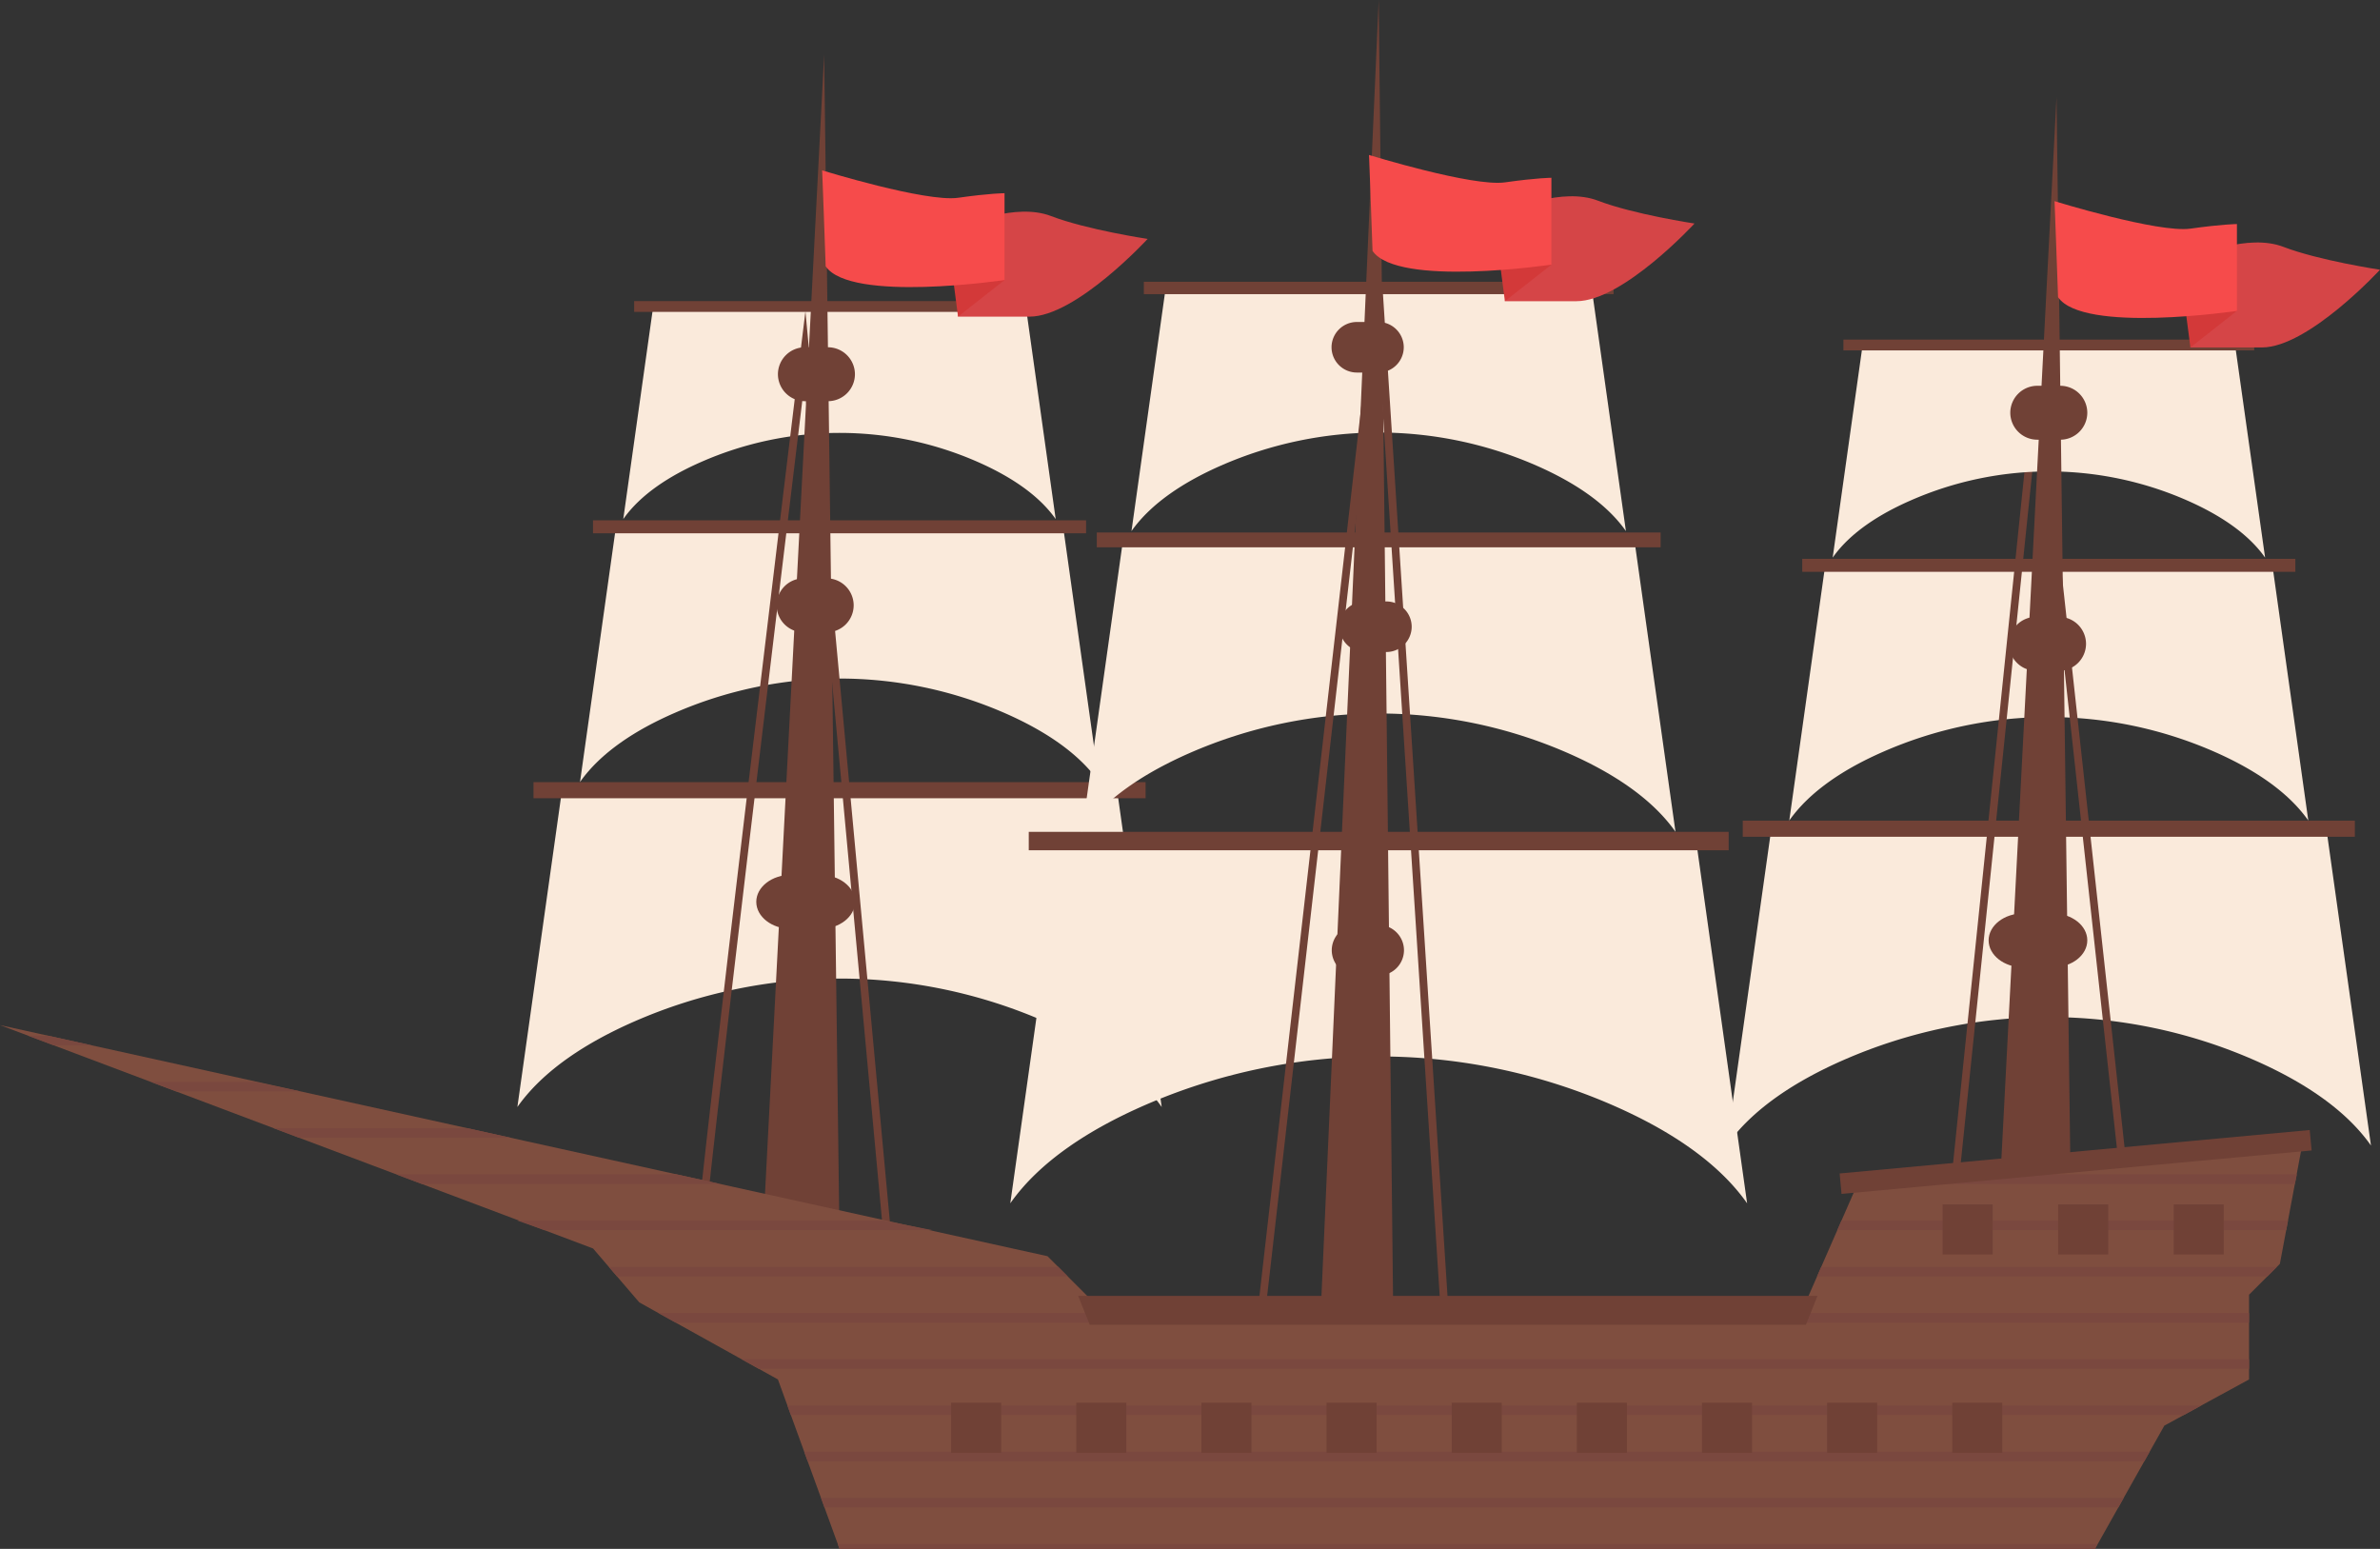
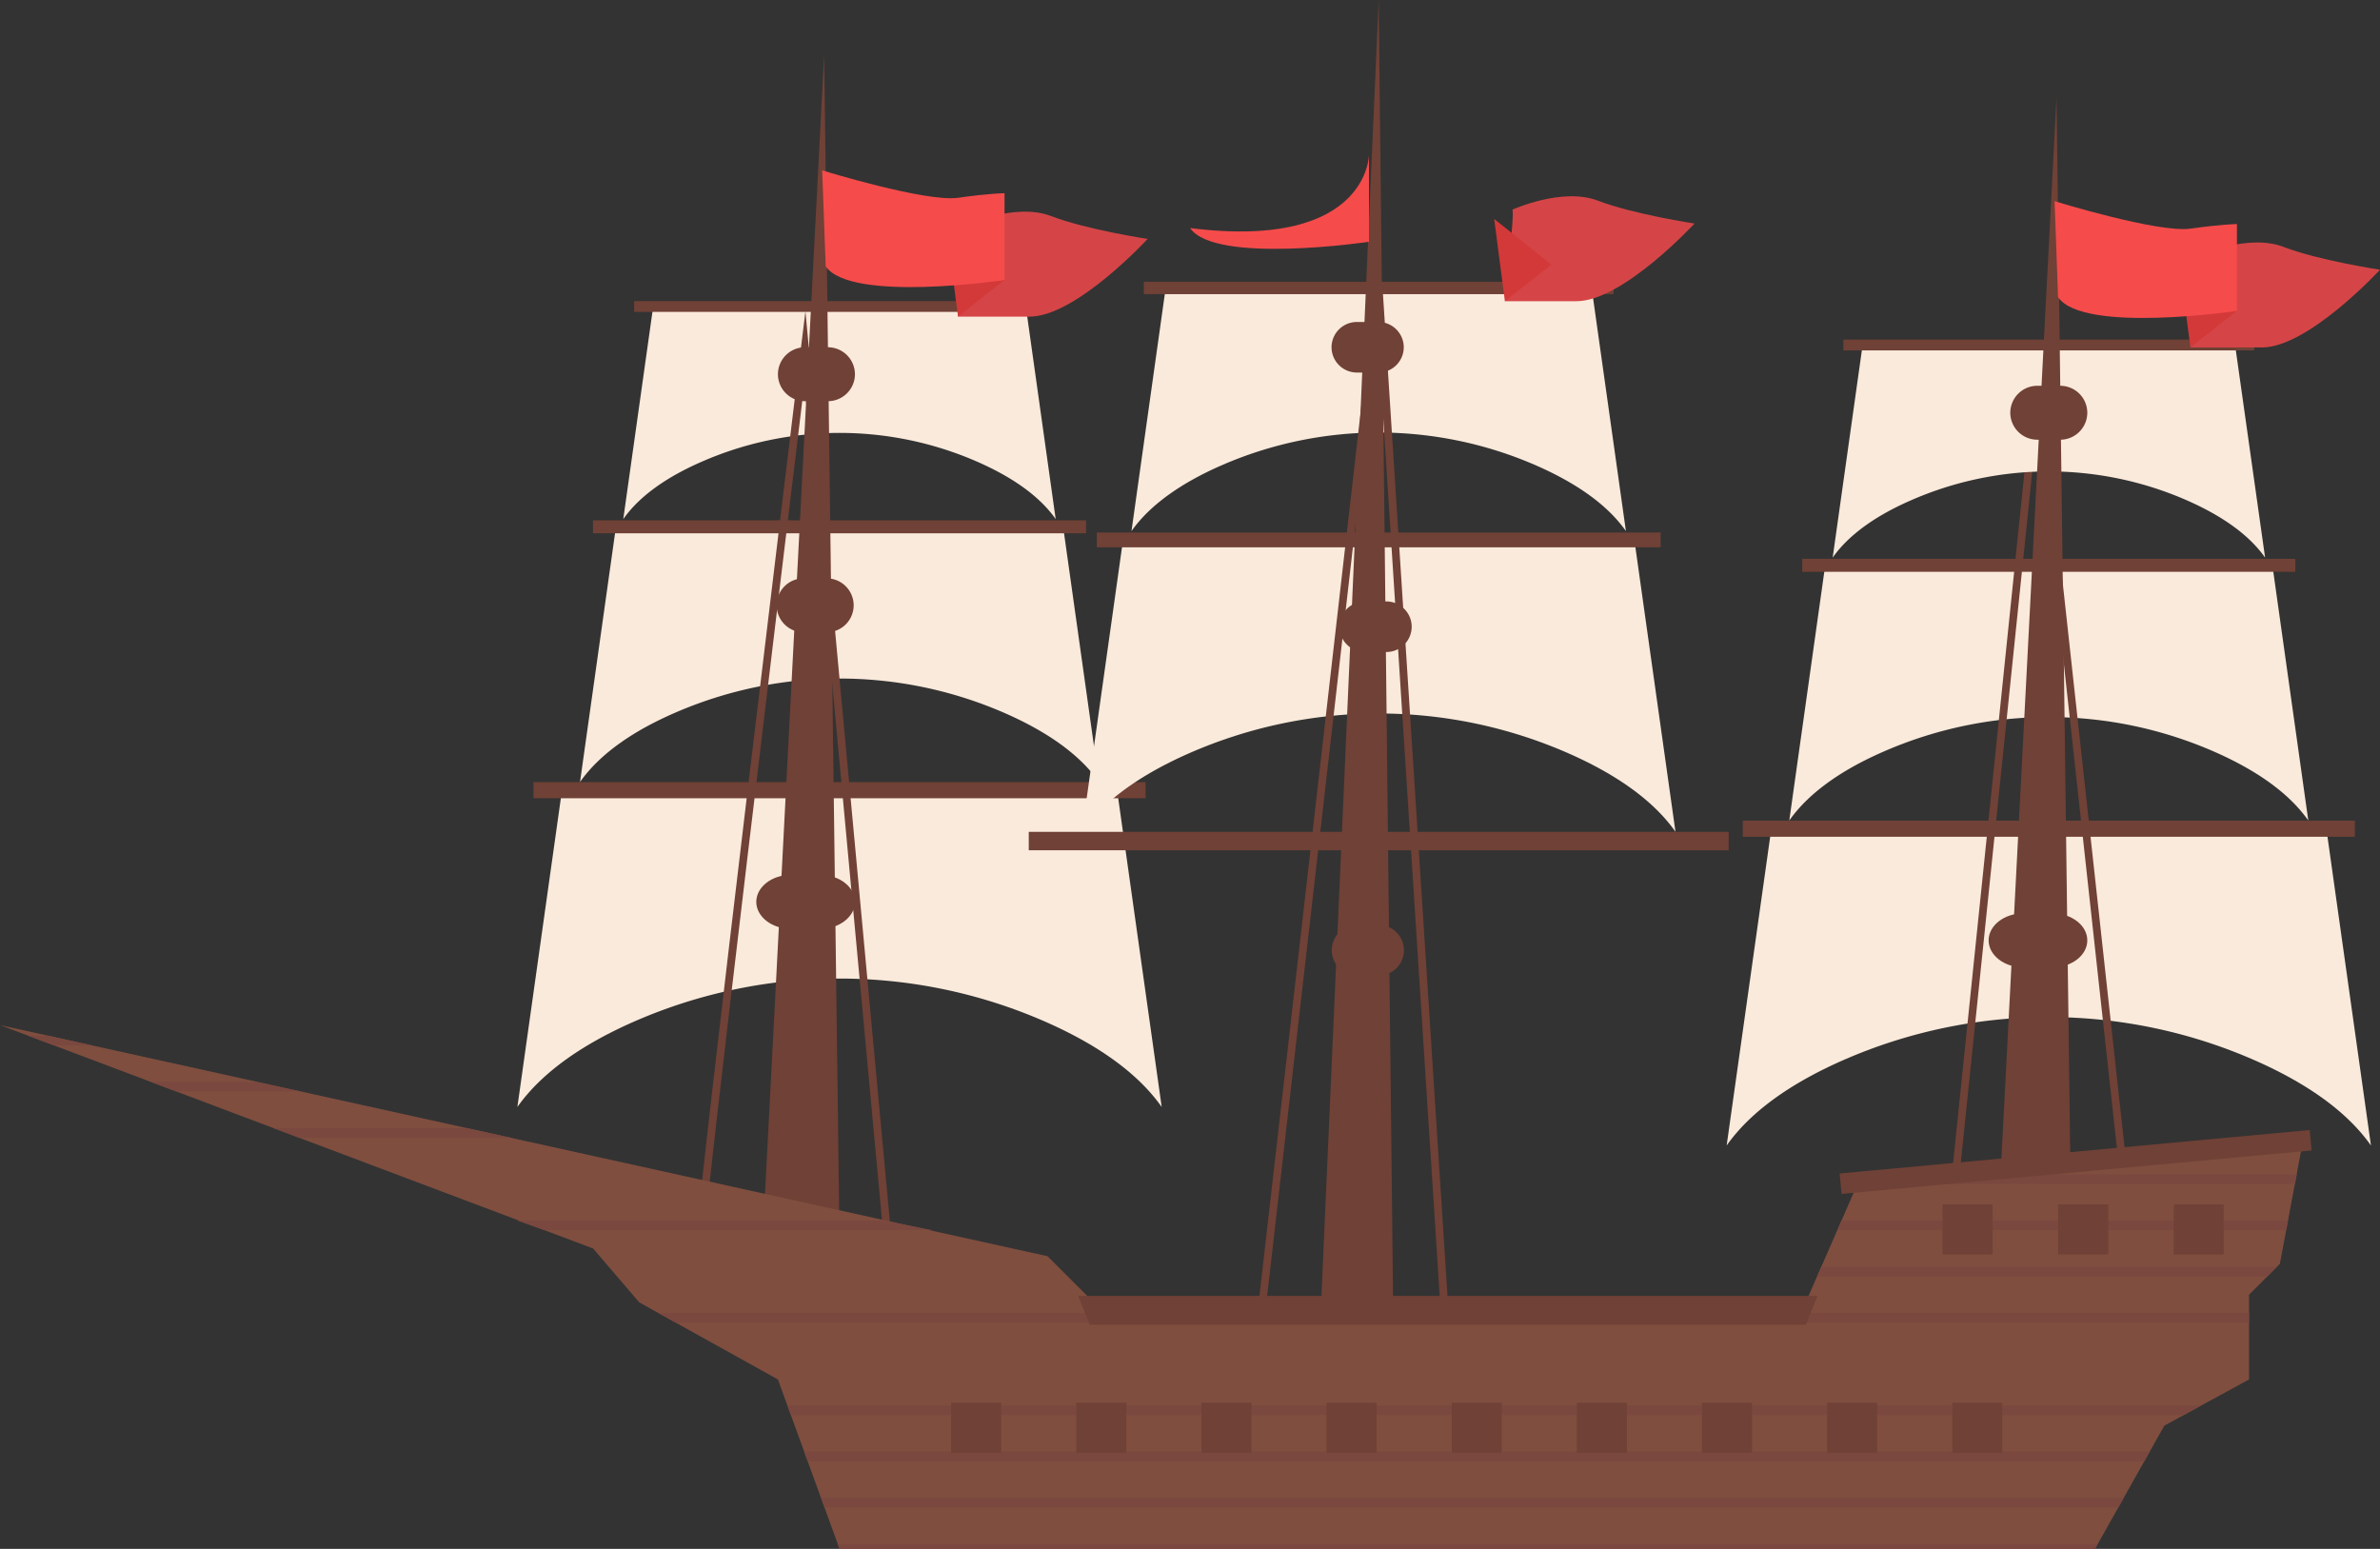
<svg xmlns="http://www.w3.org/2000/svg" width="1093.07" height="711.32" viewBox="0 0 1093.07 711.32">
  <rect x="0" y="0" width="1093.07" height="711.32" fill="#333333" stroke="none" />
  <defs>
    <style>
      .cls-1 {
        fill: #faeadb;
      }

      .cls-2 {
        fill: #704136;
      }

      .cls-3 {
        fill: #7f4e3f;
      }

      .cls-4 {
        fill: #7a483f;
      }

      .cls-5 {
        fill: none;
      }

      .cls-6 {
        fill: #d54547;
      }

      .cls-7 {
        fill: #d33939;
      }

      .cls-8 {
        fill: #f64b4b;
      }
    </style>
  </defs>
  <title>ship</title>
  <g id="Слой_2" data-name="Слой 2">
    <g id="Layer_1" data-name="Layer 1">
      <g>
        <g>
          <path class="cls-1" d="M513.05,362.89l-127.47,2.47-127.47-2.47L237.62,508.38c12-17,32-29.74,53.52-39.19a235.22,235.22,0,0,1,188.88,0c21.53,9.45,41.57,22.2,53.52,39.19Z" />
          <rect class="cls-2" x="245.02" y="359.19" width="281.12" height="7.4" />
        </g>
        <g>
          <path class="cls-1" d="M488.27,241.93l-102.69,2-102.69-2-16.5,117.2c9.63-13.69,25.77-24,43.11-31.57a189.49,189.49,0,0,1,152.15,0c17.35,7.62,33.49,17.88,43.11,31.57Z" />
          <rect class="cls-2" x="272.35" y="238.95" width="226.46" height="5.96" />
        </g>
        <g>
          <path class="cls-1" d="M471.13,140.75l-85.55,1.66L300,140.75l-13.75,97.64c8-11.4,21.47-20,35.92-26.3a157.86,157.86,0,0,1,126.76,0c14.45,6.34,27.9,14.9,35.92,26.3Z" />
          <rect class="cls-2" x="291.25" y="138.27" width="188.67" height="4.96" />
        </g>
        <g>
-           <path class="cls-1" d="M779,386.25,633.2,389.07l-145.76-2.82L464,552.61c13.66-19.43,36.58-34,61.2-44.81a269,269,0,0,1,216,0c24.62,10.81,47.53,25.38,61.2,44.81Z" />
          <rect class="cls-2" x="472.48" y="382.02" width="321.45" height="8.46" />
        </g>
        <g>
          <path class="cls-1" d="M750.62,247.95,633.2,250.22l-117.42-2.27L496.91,382c11-15.65,29.47-27.39,49.3-36.1a216.67,216.67,0,0,1,174,0c19.83,8.71,38.29,20.45,49.3,36.1Z" />
          <rect class="cls-2" x="503.73" y="244.54" width="258.95" height="6.81" />
        </g>
        <g>
          <path class="cls-1" d="M731,132.25l-97.82,1.89-97.82-1.89L519.66,243.9c9.17-13,24.55-22.82,41.07-30.07a180.51,180.51,0,0,1,144.94,0c16.52,7.26,31.9,17,41.07,30.07Z" />
          <rect class="cls-2" x="525.34" y="129.41" width="215.73" height="5.68" />
        </g>
        <g>
          <path class="cls-1" d="M1068.43,380.57,941,383l-127.47-2.47L793,526.07c12-17,32-29.74,53.52-39.19a235.22,235.22,0,0,1,188.88,0c21.53,9.45,41.57,22.2,53.52,39.19Z" />
          <rect class="cls-2" x="800.4" y="376.88" width="281.12" height="7.4" />
        </g>
        <g>
          <path class="cls-1" d="M1043.65,259.62l-102.69,2-102.69-2-16.5,117.2c9.63-13.69,25.77-24,43.11-31.57a189.49,189.49,0,0,1,152.15,0c17.35,7.62,33.49,17.88,43.11,31.57Z" />
          <rect class="cls-2" x="827.73" y="256.64" width="226.46" height="5.96" />
        </g>
        <path class="cls-2" d="M578.15,628.48,408.71,599.64l-.12-1.35L369.43,176.09c-9,74.55-45.75,378-45.75,390.19h-3.54c0-14.1,45.82-391,47.77-407l2-16.38L412,596.61l163.08,27.76L631.45,132l3.52.09,31.72,492.36,223.14-20.92L935.6,160.46l46,419.78-3.52.38L935.71,193.87,893,606.82l-1.44.13-228.21,21.4-.12-1.82L632.71,152.1Z" />
        <g>
          <path class="cls-1" d="M1026.51,158.44,941,160.09l-85.55-1.65-13.75,97.64c8-11.4,21.47-20,35.92-26.3a157.86,157.86,0,0,1,126.76,0c14.45,6.34,27.9,14.9,35.92,26.3Z" />
          <rect class="cls-2" x="846.63" y="155.96" width="188.67" height="4.96" />
        </g>
        <polygon class="cls-2" points="378.51 25.05 385.58 570.12 350.21 570.12 378.51 25.05" />
        <polygon class="cls-2" points="633.2 0 640.28 640.57 604.9 640.57 633.2 0" />
        <polygon class="cls-2" points="944.5 44.64 951.57 589.7 916.2 589.7 944.5 44.64" />
        <polygon class="cls-3" points="0 470.77 481.09 576.9 505.86 601.66 827.76 601.66 852.52 545.06 1057.7 523.84 1047.08 580.43 1032.93 594.58 1032.93 633.5 994.02 654.72 962.18 711.32 385.58 711.32 357.28 633.5 293.61 598.12 272.38 573.36 0 470.77" />
        <polyline class="cls-4" points="22.05 475.64 12.91 475.64 24.66 480.06 42.1 480.06" />
        <polyline class="cls-4" points="117 496.86 69.27 496.86 81.01 501.28 138.31 501.28" />
        <polyline class="cls-4" points="214.49 518.09 125.62 518.09 137.37 522.51 234.53 522.51" />
        <g>
          <polyline class="cls-4" points="880.87 543.73 1053.96 543.73 1054.9 539.31 880.38 539.31" />
-           <polyline class="cls-4" points="310.7 539.31 181.98 539.31 193.72 543.73 330.75 543.73" />
        </g>
        <g>
          <polyline class="cls-4" points="405.75 560.54 237.62 560.54 250.08 564.96 428.25 564.96" />
          <polyline class="cls-4" points="843.82 564.96 1049.99 564.96 1050.82 560.54 845.75 560.54" />
        </g>
        <g>
          <polyline class="cls-4" points="834.53 586.18 1041.34 586.18 1045.76 581.76 836.47 581.76" />
-           <polyline class="cls-4" points="485.96 581.76 279.58 581.76 283.38 586.18 490.38 586.18" />
        </g>
        <polygon class="cls-4" points="302.36 602.99 310.32 607.41 1032.93 607.41 1032.93 602.99 302.36 602.99" />
-         <polygon class="cls-4" points="340.57 624.21 348.53 628.63 1032.93 628.63 1032.93 624.21 340.57 624.21" />
        <polygon class="cls-4" points="361.62 645.43 363.23 649.86 1002.94 649.86 1011.05 645.43 361.62 645.43" />
        <polygon class="cls-4" points="369.34 666.66 370.95 671.08 984.82 671.08 987.31 666.66 369.34 666.66" />
        <polygon class="cls-4" points="377.06 687.88 378.67 692.31 972.88 692.31 975.37 687.88 377.06 687.88" />
        <polygon class="cls-4" points="384.75 709.11 385.58 711.32 962.18 711.32 963.25 709.11 384.75 709.11" />
        <polygon class="cls-5" points="0 470.77 330.75 543.73 481.09 576.9 485.96 581.76 490.38 586.18 505.86 601.66 827.76 601.66 843.82 564.96 852.52 545.06 1057.7 523.84 1047.08 580.43 1032.93 594.58 1032.93 633.5 994.02 654.72 962.18 711.32 385.58 711.32 357.28 633.5 293.61 598.12 272.38 573.36 0 470.77" />
        <polygon class="cls-2" points="829.42 608.39 500.49 608.39 495.18 595.13 834.73 595.13 829.42 608.39" />
        <rect class="cls-2" x="844.88" y="528.9" width="216.82" height="9.43" transform="translate(-45.07 90) rotate(-5.28)" />
        <rect class="cls-2" x="666.72" y="644.2" width="22.99" height="22.99" />
        <rect class="cls-2" x="724.2" y="644.2" width="22.99" height="22.99" />
        <rect class="cls-2" x="892.2" y="553.12" width="22.99" height="22.99" />
        <rect class="cls-2" x="945.26" y="553.12" width="22.99" height="22.99" />
        <rect class="cls-2" x="998.31" y="553.12" width="22.99" height="22.99" />
        <g>
          <path class="cls-6" d="M443.29,103.42s23-10.5,39.43-4.2,44.36,10.5,44.36,10.5-32.86,35.69-54.22,35.69H440S444.93,101.32,443.29,103.42Z" />
          <polygon class="cls-7" points="440 145.41 435.08 107.62 461.36 128.61 440 145.41" />
          <path class="cls-8" d="M377.57,78.23S425.22,92.93,440,90.83s21.36-2.1,21.36-2.1v39.88s-70.65,10.5-82.15-6.3C379.22,122.32,377.57,76.13,377.57,78.23Z" />
        </g>
        <g>
          <path class="cls-6" d="M694.45,96.35s23-10.5,39.43-4.2,44.36,10.5,44.36,10.5S745.38,138.33,724,138.33H691.16S696.09,94.25,694.45,96.35Z" />
          <polygon class="cls-7" points="691.16 138.33 686.24 100.55 712.52 121.54 691.16 138.33" />
-           <path class="cls-8" d="M628.73,71.16s47.64,14.69,62.43,12.59,21.36-2.1,21.36-2.1v39.88s-70.65,10.5-82.15-6.3C630.38,115.24,628.73,69.06,628.73,71.16Z" />
+           <path class="cls-8" d="M628.73,71.16v39.88s-70.65,10.5-82.15-6.3C630.38,115.24,628.73,69.06,628.73,71.16Z" />
        </g>
        <g>
          <path class="cls-6" d="M1009.28,117.57s23-10.5,39.43-4.2,44.36,10.5,44.36,10.5-32.86,35.69-54.22,35.69H1006S1010.92,115.47,1009.28,117.57Z" />
          <polygon class="cls-7" points="1006 159.56 1001.07 121.77 1027.35 142.76 1006 159.56" />
          <path class="cls-8" d="M943.57,92.38S991.21,107.08,1006,105s21.36-2.1,21.36-2.1v39.88s-70.65,10.5-82.15-6.3C945.21,136.47,943.57,90.28,943.57,92.38Z" />
        </g>
        <path class="cls-2" d="M380.28,159.48H369.66a12.42,12.42,0,0,0-12.38,12.38h0a12.42,12.42,0,0,0,12.38,12.38h10.61a12.42,12.42,0,0,0,12.38-12.38h0A12.42,12.42,0,0,0,380.28,159.48Z" />
        <path class="cls-2" d="M379.69,265.6H369.07A12.42,12.42,0,0,0,356.69,278h0a12.42,12.42,0,0,0,12.38,12.38h10.61A12.42,12.42,0,0,0,392.07,278h0A12.42,12.42,0,0,0,379.69,265.6Z" />
        <path class="cls-2" d="M376.79,401.79H363.2c-8.72,0-15.86,5.57-15.86,12.38h0c0,6.81,7.14,12.38,15.86,12.38h13.6c8.72,0,15.86-5.57,15.86-12.38h0C392.66,407.36,385.52,401.79,376.79,401.79Z" />
        <path class="cls-2" d="M946.27,177.17H935.65a12.42,12.42,0,0,0-12.38,12.38h0a12.42,12.42,0,0,0,12.38,12.38h10.61a12.42,12.42,0,0,0,12.38-12.38h0A12.42,12.42,0,0,0,946.27,177.17Z" />
-         <path class="cls-2" d="M945.68,283.29H935.07a12.42,12.42,0,0,0-12.38,12.38h0a12.42,12.42,0,0,0,12.38,12.38h10.61a12.42,12.42,0,0,0,12.38-12.38h0A12.42,12.42,0,0,0,945.68,283.29Z" />
        <path class="cls-2" d="M942.78,419.48h-13.6c-8.72,0-15.86,5.57-15.86,12.38h0c0,6.81,7.14,12.38,15.86,12.38h13.6c8.72,0,15.86-5.57,15.86-12.38h0C958.65,425.05,951.51,419.48,942.78,419.48Z" />
        <path class="cls-2" d="M633.1,147.87h-9.95a11.64,11.64,0,0,0-11.61,11.61h0a11.64,11.64,0,0,0,11.61,11.61h9.95a11.64,11.64,0,0,0,11.61-11.61h0A11.64,11.64,0,0,0,633.1,147.87Z" />
        <path class="cls-2" d="M636.74,276.21h-9.95a11.64,11.64,0,0,0-11.61,11.61h0a11.64,11.64,0,0,0,11.61,11.61h9.95a11.64,11.64,0,0,0,11.61-11.61h0A11.64,11.64,0,0,0,636.74,276.21Z" />
        <path class="cls-2" d="M633.2,424.79h-9.95a11.64,11.64,0,0,0-11.61,11.61h0A11.64,11.64,0,0,0,623.25,448h9.95a11.64,11.64,0,0,0,11.61-11.61h0A11.64,11.64,0,0,0,633.2,424.79Z" />
        <rect class="cls-2" x="436.82" y="644.2" width="22.99" height="22.99" />
        <rect class="cls-2" x="494.3" y="644.2" width="22.99" height="22.99" />
        <rect class="cls-2" x="551.77" y="644.2" width="22.99" height="22.99" />
        <rect class="cls-2" x="609.25" y="644.2" width="22.99" height="22.99" />
        <rect class="cls-2" x="781.67" y="644.2" width="22.99" height="22.99" />
        <rect class="cls-2" x="839.15" y="644.2" width="22.99" height="22.99" />
        <rect class="cls-2" x="896.62" y="644.2" width="22.99" height="22.99" />
      </g>
    </g>
  </g>
</svg>